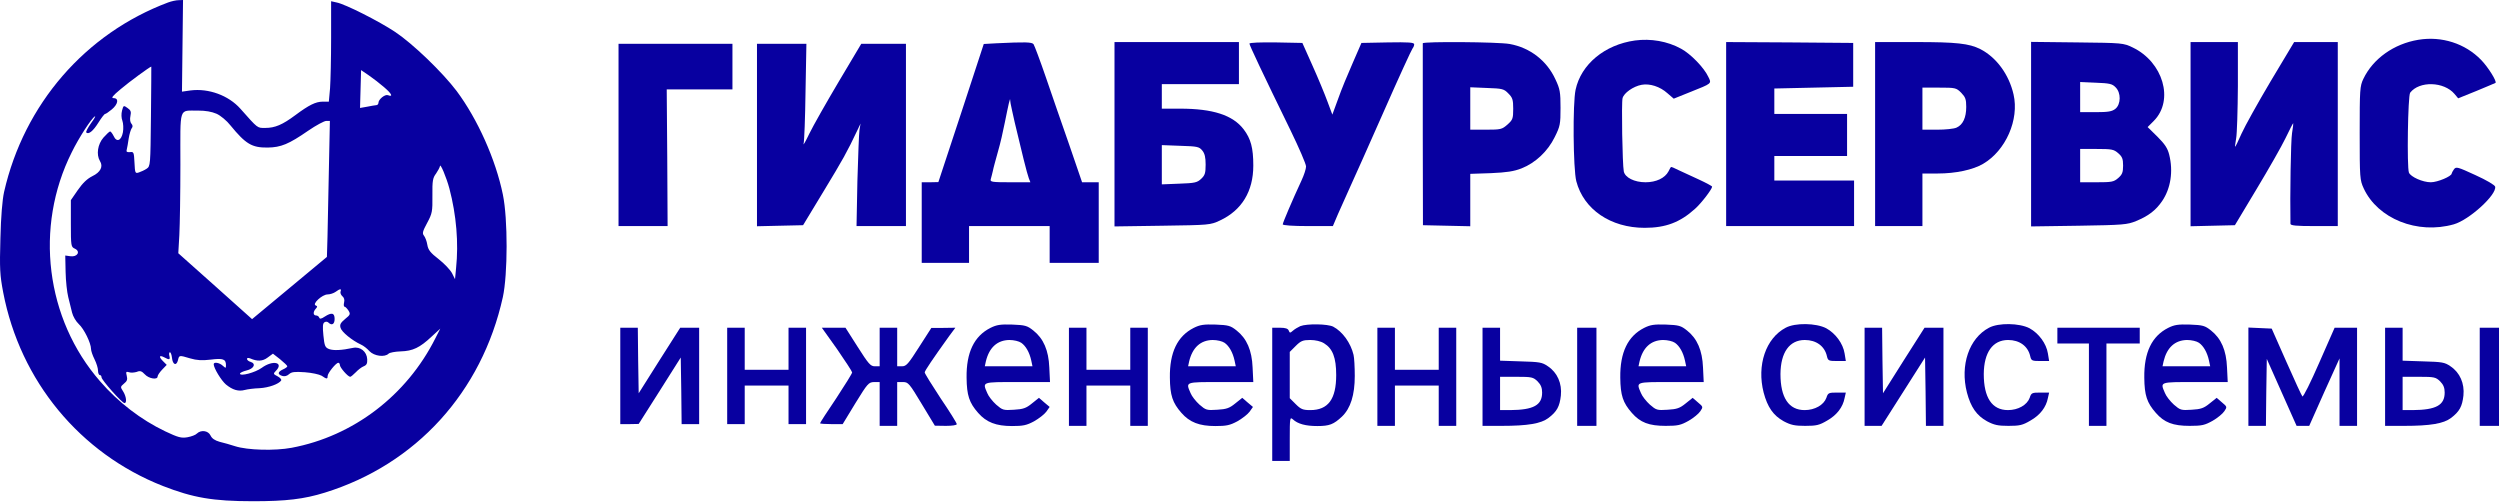
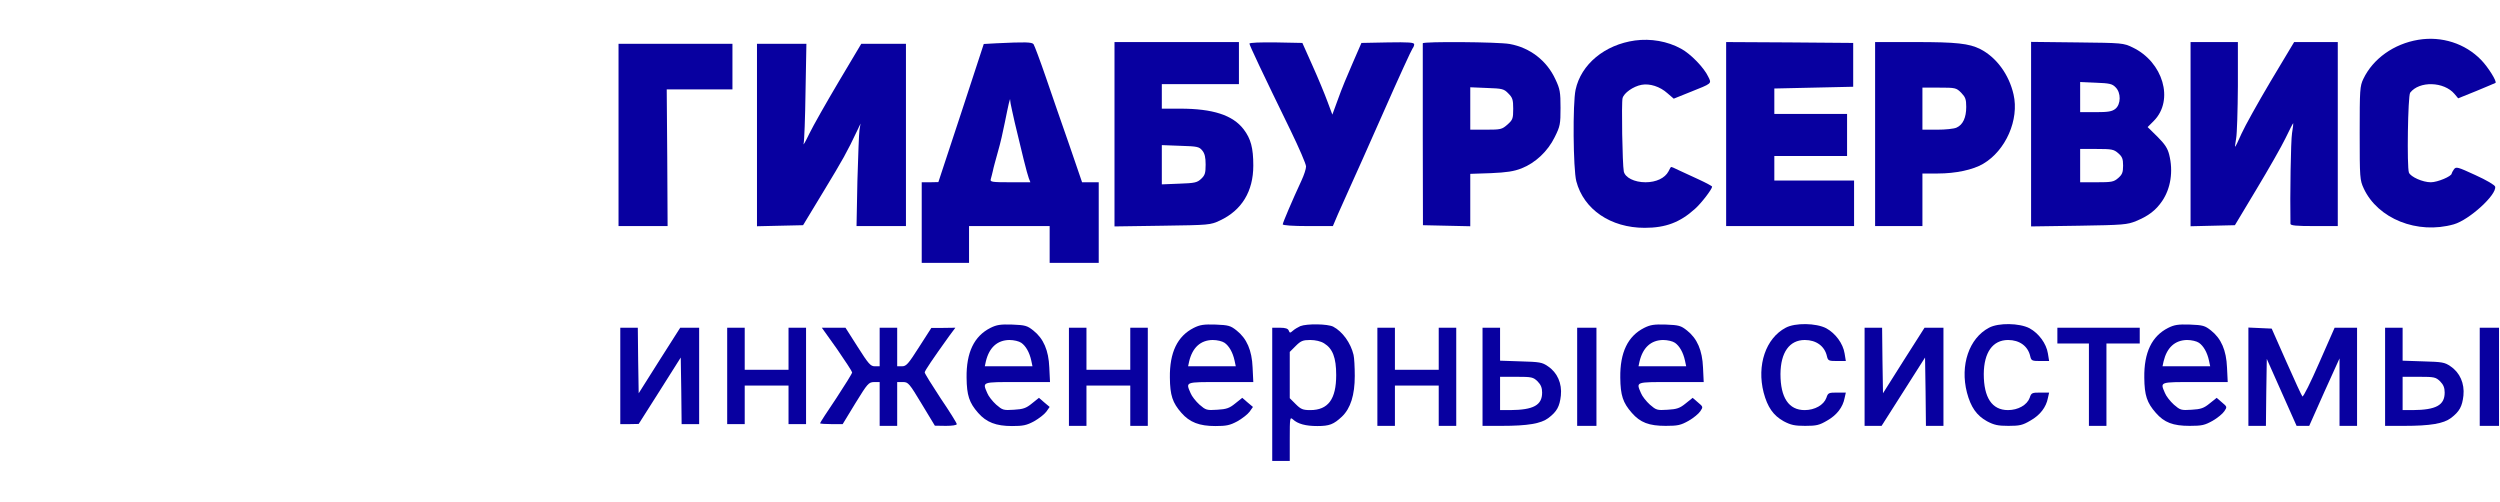
<svg xmlns="http://www.w3.org/2000/svg" width="1902" height="382" viewBox="0 0 1902 382" fill="none">
-   <path d="M127.912 1.867C64.979 25.467 18.312 79.2 3.112 146C1.779 152 0.712 164.667 0.312 181.333C-0.355 204.4 -0.088 209.2 2.445 222.533C15.379 289.867 60.845 344.933 123.912 369.733C146.845 378.667 161.912 381.333 192.579 381.333C217.645 381.333 231.245 379.733 247.112 374.8C316.445 353.333 366.579 298.4 382.579 226C386.312 208.667 386.445 166.667 382.579 148C377.112 121.333 363.379 90.667 347.379 69.2C336.445 54.8 314.179 33.333 300.579 24.267C288.579 16.267 262.579 3.067 256.045 1.867L251.912 0.933V28.933C251.912 44.4 251.512 61.467 251.112 67.067L250.179 77.333H245.645C240.179 77.333 235.112 79.867 224.712 87.6C214.845 94.933 209.245 97.333 201.779 97.333C195.645 97.333 196.445 98 182.845 82.667C173.779 72.533 158.712 67.067 144.979 68.8L138.445 69.733L138.845 34.8L139.245 2.0802e-05L135.912 0.133C134.045 0.133 130.445 0.933 127.912 1.867ZM114.845 88.533C114.445 126 114.445 126.4 111.512 128.4C109.912 129.467 107.245 130.667 105.645 131.2C102.845 132.133 102.712 131.733 102.312 123.733C101.912 115.867 101.779 115.333 98.845 115.733C96.445 115.867 95.912 115.467 96.445 113.733C96.712 112.4 97.512 108.667 97.912 105.333C98.445 102 99.512 98.533 100.179 97.6C101.112 96.533 101.112 95.333 99.912 94C98.979 92.933 98.712 90.533 99.245 88.133C99.912 85.067 99.512 83.867 96.979 82.133C94.045 80 93.912 80.133 92.845 84.133C92.179 86.667 92.312 89.867 93.112 91.867C93.779 93.733 94.045 97.733 93.512 100.667C92.312 107.067 88.712 108.533 86.445 103.467C85.512 101.6 84.312 100 83.779 100C83.245 100 80.979 102.133 78.712 104.667C74.312 109.733 73.112 117.6 76.045 122.533C78.712 126.667 76.445 131.067 70.312 134C66.312 136 62.979 139.2 59.245 144.533L53.912 152.267V170.133C53.912 187.333 54.045 187.867 56.979 189.2C61.512 191.333 58.845 195.733 53.512 194.933L49.645 194.4L49.912 206.933C50.045 213.733 50.979 222.267 51.912 226C52.845 229.6 54.179 234.933 54.845 237.867C55.512 240.667 57.779 244.533 59.912 246.533C63.912 250.133 69.245 261.067 69.245 265.467C69.245 266.933 70.445 270.4 71.912 273.333C73.379 276.267 74.579 280.133 74.579 282C74.579 283.867 75.245 285.333 75.912 285.333C76.712 285.333 77.245 286.133 77.245 287.067C77.245 289.067 92.845 306.667 94.712 306.667C96.712 306.667 96.045 301.467 93.645 297.733C91.512 294.4 91.512 294.267 94.312 291.867C96.712 290 97.112 288.667 96.445 286C95.645 282.8 95.912 282.533 98.179 283.2C99.645 283.733 102.312 283.467 104.045 282.933C106.579 281.867 107.779 282.267 110.179 284.8C113.245 288.133 119.912 289.2 119.912 286.4C119.912 285.467 121.512 283.2 123.379 281.2L126.845 277.6L123.912 274.667C120.579 271.333 121.112 269.867 124.979 271.867C128.845 274 129.645 273.733 128.845 270.667C128.445 269.2 128.712 268 129.245 268C129.912 268 130.579 269.867 130.845 272.267C131.379 277.467 134.179 278.667 135.379 274.133C136.312 270.133 136.179 270.133 144.712 272.667C149.645 274.133 153.779 274.4 160.312 273.6C169.779 272.4 171.912 273.2 171.912 277.867C171.912 280.267 171.779 280.267 169.512 278.267C166.979 275.867 162.579 275.2 162.579 277.067C162.579 280 168.312 289.467 171.912 292.533C176.979 296.667 181.379 298 186.312 296.667C188.312 296.133 193.245 295.467 197.512 295.333C204.579 294.933 212.179 292.133 213.912 289.467C214.312 288.667 213.112 287.333 211.112 286.267C207.912 284.667 207.779 284.267 209.779 282.267C216.312 275.733 207.645 273.6 199.112 279.867C194.179 283.467 182.579 286.533 182.579 284.267C182.579 283.6 184.845 282.533 187.512 281.867C193.245 280.533 194.979 276.667 190.712 275.333C189.112 274.933 187.912 273.867 187.912 273.067C187.912 272.267 188.845 272.133 190.312 272.667C195.779 275.067 199.779 274.933 203.645 272L207.645 269.067L213.112 273.333C216.179 275.867 218.579 278.133 218.579 278.667C218.579 279.2 217.112 280.267 215.245 281.067C211.245 282.933 210.979 284.8 214.712 286C216.445 286.533 218.312 286.133 219.912 284.667C221.779 282.933 224.179 282.667 231.912 283.2C237.245 283.6 242.845 284.8 244.712 285.867C248.579 288.533 249.245 288.533 249.245 286.133C249.245 283.867 255.645 276 257.379 276C258.045 276 258.579 276.8 258.579 277.733C258.579 279.6 264.712 286.667 266.445 286.667C266.979 286.667 268.845 285.067 270.712 283.2C272.445 281.333 275.245 279.2 276.712 278.667C278.979 277.733 279.512 276.533 279.379 273.333C279.112 267.467 274.045 263.467 268.579 264.667C259.912 266.533 253.779 266.8 250.445 265.6C247.379 264.4 246.845 263.333 246.045 255.2C245.379 248.533 245.512 246 246.845 245.2C247.779 244.533 249.112 244.667 249.779 245.333C252.445 248 254.579 246.667 254.579 242.667C254.579 238 252.312 237.467 246.979 240.933C244.445 242.667 243.245 242.8 242.845 241.6C242.579 240.8 241.512 240 240.445 240C238.179 240 238.045 237.2 240.312 234.8C241.645 233.333 241.512 232.933 240.179 232.4C237.245 231.333 245.112 224 249.245 224C251.112 224 253.912 223.067 255.379 222C258.579 219.6 260.045 219.467 259.112 221.733C258.712 222.8 259.379 224.4 260.445 225.333C261.779 226.4 262.312 228.133 261.779 230.133C261.379 231.867 261.512 233.333 262.179 233.333C262.712 233.333 264.045 234.667 265.112 236.267C266.712 238.933 266.579 239.467 262.579 242.667C259.112 245.6 258.312 246.933 259.112 249.467C259.912 252.533 267.912 259.067 274.579 262.133C276.445 262.933 279.379 265.2 281.112 267.2C284.712 270.933 292.712 272 295.645 269.067C296.445 268.267 300.579 267.467 304.845 267.333C314.045 267.067 319.379 264.533 328.312 256.133L334.979 250L331.245 257.333C309.379 300.933 268.712 331.867 221.912 340.667C209.112 343.067 188.312 342.533 178.845 339.467C175.379 338.4 170.179 336.8 167.112 336.133C163.379 335.067 161.245 333.6 160.179 331.333C158.445 327.6 152.979 326.8 149.779 329.867C148.845 330.933 145.512 332.133 142.579 332.667C137.912 333.467 135.512 332.8 125.645 328.133C107.245 319.333 90.045 306.133 76.179 290.133C34.712 242.667 26.045 172.8 54.579 115.867C59.912 104.933 69.512 90.133 72.179 88.533C72.979 88 71.779 90.4 69.245 93.733C66.845 97.2 65.112 100.4 65.645 100.8C67.379 102.533 70.845 99.733 74.845 93.333C77.112 89.733 79.379 86.667 80.045 86.667C80.579 86.667 82.845 85.067 85.112 83.2C89.912 79.2 90.579 74.667 86.445 74.667C84.312 74.667 85.512 73.067 91.912 67.733C98.312 62.267 114.179 50.667 115.112 50.667C115.112 50.667 115.112 67.733 114.845 88.533ZM292.445 66.533C298.179 71.467 299.245 74 295.112 72.4C292.845 71.6 287.912 75.6 287.912 78.267C287.912 79.2 287.112 80 286.312 80C285.379 80.133 282.179 80.533 279.245 81.2L273.912 82.133L274.312 67.733L274.712 53.333L280.579 57.333C283.912 59.6 289.245 63.733 292.445 66.533ZM164.712 86.533C167.779 87.867 172.579 91.867 175.379 95.467C186.979 109.6 191.645 112.4 203.645 112.267C213.779 112.133 219.779 109.6 234.445 99.467C240.445 95.333 246.712 92 248.179 92H250.979L249.912 143.6C249.379 172.133 248.845 195.333 248.712 195.467C248.712 195.467 235.779 206.267 220.179 219.2L191.779 242.8L163.779 217.733L135.645 192.667L136.445 178.8C136.845 171.2 137.245 147.067 137.245 125.2C137.245 80 135.779 84.4 150.579 84.133C156.445 84.133 160.979 84.933 164.712 86.533ZM341.912 143.467C347.245 163.733 348.979 184.933 346.979 204L346.179 212.4L343.912 207.867C342.579 205.333 338.045 200.533 333.779 197.2C327.379 192.267 325.779 190.133 325.112 186.267C324.712 183.6 323.512 180.533 322.579 179.333C321.112 177.6 321.512 176 324.979 169.6C328.845 162.4 329.112 160.933 328.979 148.8C328.845 137.467 329.245 135.333 331.779 132C333.245 129.867 334.579 127.333 334.712 126.4C334.845 123.6 339.645 134.933 341.912 143.467Z" fill="#0800A0" />
  <path d="M1243.91 30.8C1220.85 34 1202.85 48.933 1198.71 68.267C1196.45 78.667 1196.85 128.533 1199.25 137.867C1204.85 159.333 1225.38 173.333 1251.25 173.333C1267.25 173.333 1278.18 169.2 1289.65 158.8C1294.45 154.533 1302.58 143.867 1302.58 142C1302.58 141.6 1298.18 139.2 1292.71 136.667C1287.25 134.133 1280.18 130.933 1277.11 129.467C1274.05 127.867 1271.38 126.8 1271.25 127.067C1271.11 127.2 1270.18 128.667 1269.38 130.4C1266.71 135.467 1260.05 138.667 1251.91 138.667C1243.38 138.667 1236.31 135.067 1235.38 130.4C1234.31 125.067 1233.51 78.133 1234.45 74.667C1235.51 70.667 1242.58 65.733 1248.85 64.533C1255.11 63.333 1262.98 65.867 1268.58 70.933L1273.38 75.067L1285.65 70.133C1302.71 63.333 1302.31 63.733 1299.65 58.4C1296.45 51.467 1286.18 40.933 1278.98 37.067C1268.58 31.333 1255.91 29.2 1243.91 30.8Z" fill="#0800A0" />
  <path d="M1839.91 30.267C1821.25 33.333 1805.38 44.667 1798.05 60C1795.38 65.6 1795.25 68.133 1795.25 101.333C1795.25 135.467 1795.38 136.933 1798.31 143.333C1808.98 166.4 1839.11 178.533 1866.85 170.667C1878.58 167.333 1899.65 148.133 1898.31 142C1898.05 140.8 1891.78 137.067 1883.25 133.2C1869.65 126.933 1868.58 126.667 1866.98 128.8C1866.05 130.133 1865.25 131.6 1865.25 132C1865.25 134.133 1854.45 138.667 1849.38 138.667C1843.11 138.667 1834.05 134.533 1832.71 131.333C1831.11 127.067 1831.91 72.8 1833.65 70.533C1840.58 61.467 1859.38 62 1867.38 71.467L1870.18 74.8L1884.05 69.2C1891.65 66 1898.18 63.333 1898.58 63.067C1899.78 62 1892.98 51.067 1887.65 45.6C1875.51 33.067 1857.65 27.333 1839.91 30.267Z" fill="#0800A0" />
  <path d="M757.912 32.933L748.445 33.467L731.245 86L713.912 138.533L707.645 138.667H701.245V169.333V200H719.245H737.245V186V172H767.912H798.579V186V200H817.245H835.912V169.333V138.667H829.645H823.245L813.512 110.267C808.045 94.8 800.045 71.467 795.645 58.667C791.245 45.867 786.979 34.533 786.312 33.6C784.979 32 780.179 31.867 757.912 32.933ZM772.045 93.333C776.845 113.733 781.512 132.667 782.712 135.6L783.912 138.667H768.445C754.445 138.667 753.112 138.4 753.779 136.267C754.179 135.067 754.845 132.133 755.379 130C755.779 127.733 757.645 121.2 759.245 115.333C760.979 109.467 763.245 99.6 764.445 93.333C765.645 87.067 767.112 80.533 767.512 78.667L768.445 75.333L768.845 78.667C769.245 80.533 770.579 87.067 772.045 93.333Z" fill="#0800A0" />
  <path d="M847.912 102.133V172.267L884.312 171.733C920.312 171.2 920.712 171.2 928.179 167.733C944.712 160 953.512 145.6 953.512 126C953.512 112.533 951.645 105.6 946.179 98.4C937.912 87.6 922.845 82.667 897.779 82.667H883.912V73.333V64H913.245H942.579V48V32H895.245H847.912V102.133ZM914.712 114.533C916.579 116.8 917.245 119.733 917.245 125.2C917.245 131.733 916.712 133.333 913.912 136C910.845 138.933 908.979 139.333 897.245 139.733L883.912 140.267V125.333V110.4L898.045 110.933C910.979 111.333 912.312 111.6 914.712 114.533Z" fill="#0800A0" />
  <path d="M950.579 33.2C950.579 34.4 960.179 54.8 981.912 99.333C988.312 112.533 993.645 124.8 993.645 126.667C993.645 128.533 992.045 133.333 990.179 137.333C983.245 152.267 975.912 169.467 975.912 170.667C975.912 171.467 983.779 172 994.979 172H1014.05L1017.91 162.933C1020.05 158 1024.18 148.933 1026.98 142.667C1029.91 136.4 1041.51 110.267 1052.85 84.667C1064.18 58.933 1074.05 37.467 1074.71 36.8C1075.38 36 1075.91 34.667 1075.91 33.733C1075.91 32.267 1071.78 32 1055.78 32.267L1035.78 32.667L1029.11 48C1025.38 56.4 1020.31 68.667 1018.05 75.2L1013.65 87.2L1009.91 77.2C1007.91 71.733 1002.85 59.467 998.579 50L990.845 32.667L970.712 32.267C958.979 32.133 950.579 32.4 950.579 33.2Z" fill="#0800A0" />
  <path d="M1082.45 32.933C1082.45 33.6 1082.45 64.933 1082.45 102.667L1082.58 171.333L1100.58 171.733L1118.58 172.133V152.133V132.267L1134.31 131.733C1146.31 131.2 1151.65 130.4 1157.51 128.133C1168.05 124 1177.51 115.2 1182.85 104.267C1186.98 96 1187.25 94.4 1187.25 82C1187.25 70.133 1186.85 67.733 1183.38 60.4C1176.85 46.133 1164.05 36.267 1148.58 33.467C1139.78 31.867 1082.58 31.467 1082.45 32.933ZM1147.51 71.067C1150.71 74.267 1151.25 75.733 1151.25 82.8C1151.25 90.267 1150.85 91.2 1146.85 94.8C1142.71 98.4 1141.91 98.667 1130.58 98.667H1118.58V82.533V66.4L1131.25 66.933C1142.98 67.333 1144.18 67.6 1147.51 71.067Z" fill="#0800A0" />
  <path d="M1313.25 102V172H1361.91H1410.58V154.667V137.333H1380.31H1349.91V128V118.667H1377.65H1405.25V102.667V86.667H1377.65H1349.91V77.067V67.333L1379.91 66.667L1409.91 66V49.333V32.667L1361.65 32.267L1313.25 32V102Z" fill="#0800A0" />
  <path d="M1426.58 102V172H1444.58H1462.58V152V132H1474.31C1487.91 132 1500.98 129.2 1508.71 124.667C1526.05 114.533 1536.31 90.933 1531.91 71.867C1528.45 56.667 1518.85 43.6 1506.58 37.333C1498.05 33.067 1488.45 32 1457.25 32H1426.58V102ZM1492.05 70.533C1495.25 73.867 1495.91 75.467 1495.91 81.333C1495.91 89.467 1493.38 94.933 1488.58 97.067C1486.71 98 1480.05 98.667 1473.91 98.667H1462.58V82.667V66.667H1475.38C1487.65 66.667 1488.31 66.8 1492.05 70.533Z" fill="#0800A0" />
  <path d="M1545.25 102V172.267L1581.65 171.733C1615.38 171.2 1618.45 170.933 1625.25 168.133C1634.58 164.267 1640.18 160 1644.98 152.933C1651.51 143.333 1653.51 130.267 1650.31 117.6C1649.11 112.8 1646.98 109.6 1641.38 104L1633.91 96.667L1638.71 91.867C1654.18 76.133 1645.65 47.2 1622.58 36.133C1615.38 32.667 1614.85 32.667 1580.31 32.267L1545.25 31.867V102ZM1609.51 66.4C1613.78 70.533 1613.65 79.333 1609.38 82.8C1606.85 84.8 1604.05 85.333 1594.45 85.333H1582.58V73.867V62.4L1594.58 62.933C1604.85 63.333 1606.98 63.733 1609.51 66.4ZM1611.51 116.533C1614.58 119.2 1615.25 120.8 1615.25 126C1615.25 131.2 1614.58 132.8 1611.51 135.467C1608.18 138.4 1606.58 138.667 1595.11 138.667H1582.58V126V113.333H1595.11C1606.58 113.333 1608.18 113.6 1611.51 116.533Z" fill="#0800A0" />
  <path d="M1666.58 102V172.133L1683.38 171.733L1700.31 171.333L1716.71 144C1725.78 128.933 1735.78 111.467 1738.85 105.067C1741.91 98.667 1744.58 93.467 1744.71 93.733C1744.85 93.867 1744.45 97.333 1743.78 101.333C1742.85 106.8 1742.18 148.8 1742.58 170.267C1742.58 171.6 1747.11 172 1760.58 172H1778.58V102V32H1762.05H1745.38L1727.65 61.6C1717.91 78 1707.91 96 1705.38 101.6C1702.85 107.333 1700.71 111.867 1700.45 111.6C1700.31 111.467 1700.71 108.667 1701.25 105.333C1701.91 102 1702.45 84.133 1702.58 65.6V32H1684.58H1666.58V102Z" fill="#0800A0" />
  <path d="M470.579 102.667V172H489.245H507.912L507.645 120L507.245 68H532.312H557.245V50.667V33.333H513.912H470.579V102.667Z" fill="#0800A0" />
  <path d="M575.912 102.667V172.133L593.379 171.733L610.979 171.333L626.712 145.333C641.112 121.6 644.579 115.467 652.179 99.333L654.712 94L653.912 98.667C653.512 101.2 652.845 118.8 652.312 137.6L651.645 172H670.445H689.245V102.667V33.333H672.179H655.245L638.179 62C628.845 77.733 618.712 95.6 615.779 101.6C612.845 107.733 610.845 111.2 611.379 109.333C611.912 107.467 612.579 89.6 612.845 69.6L613.512 33.333H594.712H575.912V102.667Z" fill="#0800A0" />
  <path d="M753.512 249.467C741.112 255.733 735.112 268.133 735.379 287.333C735.512 300.8 737.379 306.4 744.179 314.133C750.445 321.333 757.912 324.133 769.912 324.133C778.312 324.133 780.979 323.6 786.712 320.533C790.445 318.4 794.579 315.2 796.045 313.2L798.579 309.6L794.445 306.133L790.445 302.667L785.112 306.933C780.712 310.533 778.445 311.333 771.379 311.733C763.379 312.267 762.712 312 757.912 307.867C755.112 305.333 752.045 301.467 751.112 299.067C747.379 290.4 746.712 290.667 774.045 290.667H798.845L798.312 279.6C797.779 266.533 793.912 257.6 786.179 251.467C781.512 247.733 779.912 247.333 770.179 246.933C761.112 246.667 758.312 247.067 753.512 249.467ZM776.979 260.8C780.445 263.2 783.245 268.133 784.579 274.267L785.512 278.667H767.379H749.245L750.045 274.933C752.579 264.4 758.712 258.8 767.912 258.667C771.379 258.667 775.245 259.6 776.979 260.8Z" fill="#0800A0" />
  <path d="M908.179 249.467C895.779 255.733 889.779 268.133 890.045 287.333C890.179 300.8 892.045 306.4 898.845 314.133C905.112 321.333 912.579 324.133 924.579 324.133C932.979 324.133 935.645 323.6 941.379 320.533C945.112 318.4 949.245 315.2 950.712 313.2L953.245 309.6L949.112 306.133L945.112 302.667L939.779 306.933C935.379 310.533 933.112 311.333 926.045 311.733C918.045 312.267 917.379 312 912.579 307.867C909.779 305.333 906.712 301.467 905.779 299.067C902.045 290.4 901.379 290.667 928.712 290.667H953.512L952.979 279.6C952.445 266.533 948.579 257.6 940.845 251.467C936.179 247.733 934.579 247.333 924.845 246.933C915.779 246.667 912.979 247.067 908.179 249.467ZM931.645 260.8C935.112 263.2 937.912 268.133 939.245 274.267L940.179 278.667H922.045H903.912L904.712 274.933C907.245 264.4 913.379 258.8 922.579 258.667C926.045 258.667 929.912 259.6 931.645 260.8Z" fill="#0800A0" />
  <path d="M989.245 248.133C987.512 248.933 984.979 250.4 983.645 251.6C981.512 253.467 981.245 253.467 980.445 251.467C979.912 250 977.912 249.333 973.779 249.333H967.912V300V350.667H974.579H981.245V333.733C981.245 317.867 981.379 317.067 983.645 319.067C987.379 322.533 993.379 324.133 1002.18 324.133C1011.38 324.133 1014.58 322.933 1020.98 316.933C1027.51 310.667 1030.71 300.533 1030.71 286C1030.71 279.333 1030.31 272.133 1029.78 270C1027.65 260.933 1021.38 252.267 1014.31 248.533C1010.18 246.4 994.312 246.133 989.245 248.133ZM1007.38 261.2C1013.91 265.2 1016.58 272.133 1016.58 285.333C1016.58 303.733 1010.45 312 996.845 312C991.245 312 989.645 311.333 985.779 307.467L981.245 302.933V285.333V267.733L985.779 263.2C989.645 259.333 991.245 258.667 996.845 258.667C1000.71 258.667 1004.85 259.6 1007.38 261.2Z" fill="#0800A0" />
  <path d="M1250.85 249.467C1238.45 255.733 1232.45 268.133 1232.71 287.333C1232.85 300.8 1234.71 306.4 1241.51 314.133C1247.91 321.467 1254.58 324 1267.25 324C1276.58 324 1278.71 323.467 1284.71 320.133C1288.45 318 1292.45 314.667 1293.65 312.8C1295.78 309.6 1295.78 309.467 1291.78 306.133L1287.78 302.667L1282.45 306.933C1278.05 310.533 1275.78 311.333 1268.71 311.733C1260.71 312.267 1260.05 312 1255.25 307.867C1252.45 305.333 1249.38 301.467 1248.45 299.067C1244.71 290.4 1244.05 290.667 1271.38 290.667H1296.18L1295.65 279.6C1295.11 266.533 1291.25 257.6 1283.51 251.467C1278.85 247.733 1277.25 247.333 1267.51 246.933C1258.45 246.667 1255.65 247.067 1250.85 249.467ZM1274.31 260.8C1277.78 263.2 1280.58 268.133 1281.91 274.267L1282.85 278.667H1264.71H1246.58L1247.38 274.933C1249.91 264.4 1256.05 258.8 1265.25 258.667C1268.71 258.667 1272.58 259.6 1274.31 260.8Z" fill="#0800A0" />
  <path d="M1358.58 249.333C1343.38 257.333 1336.45 277.867 1341.78 298.667C1344.71 309.733 1349.11 316.133 1357.11 320.533C1362.45 323.333 1365.38 324 1373.38 324C1381.91 324 1384.18 323.467 1390.05 320C1397.38 315.867 1402.05 309.867 1403.38 302.8L1404.31 298.667H1397.51C1391.25 298.667 1390.71 298.933 1389.51 302.667C1387.51 308.133 1380.71 312 1372.98 312C1360.85 312 1354.58 302.533 1354.58 284.533C1354.71 268.133 1361.38 258.667 1373.11 258.667C1381.78 258.667 1388.18 263.333 1389.91 270.933C1390.71 274.4 1391.25 274.667 1397.51 274.667H1404.31L1403.38 268.933C1402.18 261.333 1396.45 253.6 1389.38 249.733C1381.65 245.733 1365.78 245.467 1358.58 249.333Z" fill="#0800A0" />
  <path d="M1513.25 249.333C1498.05 257.333 1491.11 277.867 1496.45 298.667C1499.38 309.733 1503.78 316.133 1511.78 320.533C1517.11 323.333 1520.05 324 1528.05 324C1536.58 324 1538.85 323.467 1544.71 320C1552.05 315.867 1556.71 309.867 1558.05 302.8L1558.98 298.667H1552.18C1545.91 298.667 1545.38 298.933 1544.18 302.667C1542.18 308.133 1535.38 312 1527.65 312C1515.51 312 1509.25 302.533 1509.25 284.533C1509.38 268.133 1516.05 258.667 1527.78 258.667C1536.45 258.667 1542.85 263.333 1544.58 270.933C1545.38 274.4 1545.91 274.667 1552.18 274.667H1558.98L1558.05 268.933C1556.85 261.333 1551.11 253.6 1544.05 249.733C1536.31 245.733 1520.45 245.467 1513.25 249.333Z" fill="#0800A0" />
  <path d="M1649.51 249.467C1637.11 255.733 1631.11 268.133 1631.38 287.333C1631.51 300.8 1633.38 306.4 1640.18 314.133C1646.58 321.467 1653.25 324 1665.91 324C1675.25 324 1677.38 323.467 1683.38 320.133C1687.11 318 1691.11 314.667 1692.31 312.8C1694.45 309.6 1694.45 309.467 1690.45 306.133L1686.45 302.667L1681.11 306.933C1676.71 310.533 1674.45 311.333 1667.38 311.733C1659.38 312.267 1658.71 312 1653.91 307.867C1651.11 305.333 1648.05 301.467 1647.11 299.067C1643.38 290.4 1642.71 290.667 1670.05 290.667H1694.85L1694.31 279.6C1693.78 266.533 1689.91 257.6 1682.18 251.467C1677.51 247.733 1675.91 247.333 1666.18 246.933C1657.11 246.667 1654.31 247.067 1649.51 249.467ZM1672.98 260.8C1676.45 263.2 1679.25 268.133 1680.58 274.267L1681.51 278.667H1663.38H1645.25L1646.05 274.933C1648.58 264.4 1654.71 258.8 1663.91 258.667C1667.38 258.667 1671.25 259.6 1672.98 260.8Z" fill="#0800A0" />
  <path d="M471.912 286V322.667H478.979L485.912 322.533L501.912 297.333L517.912 272L518.312 297.333L518.579 322.667H525.245H531.912V286V249.333H524.712H517.512L501.645 274.267L485.912 299.2L485.512 274.267L485.245 249.333H478.579H471.912V286Z" fill="#0800A0" />
  <path d="M553.245 286V322.667H559.912H566.579V308V293.333H583.245H599.912V308V322.667H606.579H613.245V286V249.333H606.579H599.912V265.333V281.333H583.245H566.579V265.333V249.333H559.912H553.245V286Z" fill="#0800A0" />
  <path d="M636.845 265.6C643.112 274.667 648.312 282.667 648.312 283.333C648.312 284.133 642.845 292.933 636.179 303.067C629.379 313.067 623.912 321.6 623.912 322C623.912 322.4 627.779 322.667 632.579 322.667H641.112L650.845 306.667C660.045 291.733 660.845 290.8 664.979 290.667H669.245V307.333V324H675.912H682.579V307.333V290.667H686.979C690.979 290.667 691.779 291.6 701.245 307.333L711.245 323.867L719.645 324C724.445 324 727.912 323.467 727.912 322.667C727.912 321.867 722.445 313.067 715.645 303.067C708.979 292.933 703.512 284.133 703.512 283.333C703.512 282.133 709.645 273.067 722.179 255.6L726.845 249.333L717.645 249.467H708.579L699.245 264C691.112 276.8 689.512 278.667 686.312 278.667H682.579V264V249.333H675.912H669.245V264V278.667H665.512C662.312 278.667 660.712 276.8 652.579 264L643.245 249.333H634.312H625.245L636.845 265.6Z" fill="#0800A0" />
  <path d="M813.245 286.667V324H819.912H826.579V308.667V293.333H843.245H859.912V308.667V324H866.579H873.245V286.667V249.333H866.579H859.912V265.333V281.333H843.245H826.579V265.333V249.333H819.912H813.245V286.667Z" fill="#0800A0" />
  <path d="M1047.91 286.667V324H1054.58H1061.25V308.667V293.333H1077.91H1094.58V308.667V324H1101.25H1107.91V286.667V249.333H1101.25H1094.58V265.333V281.333H1077.91H1061.25V265.333V249.333H1054.58H1047.91V286.667Z" fill="#0800A0" />
  <path d="M1127.91 286.667V324H1142.31C1162.45 324 1172.45 322.267 1178.05 318C1184.58 313.067 1186.58 309.2 1187.51 300.933C1188.45 291.733 1184.85 283.467 1177.65 278.667C1173.25 275.6 1171.25 275.333 1156.98 274.933L1141.25 274.4V261.867V249.333H1134.58H1127.91V286.667ZM1169.78 290.133C1172.31 292.667 1173.25 295.067 1173.25 298.667C1173.25 308.267 1166.71 311.867 1148.98 312H1141.25V299.333V286.667H1153.78C1165.38 286.667 1166.45 286.933 1169.78 290.133Z" fill="#0800A0" />
  <path d="M1199.91 286.667V324H1207.25H1214.58V286.667V249.333H1207.25H1199.91V286.667Z" fill="#0800A0" />
  <path d="M1418.58 286.667V324H1425.11H1431.51L1448.05 298L1464.58 272L1464.98 298L1465.25 324H1471.91H1478.58V286.667V249.333H1471.38H1464.18L1448.31 274.267L1432.58 299.2L1432.18 274.267L1431.91 249.333H1425.25H1418.58V286.667Z" fill="#0800A0" />
  <path d="M1565.25 255.333V261.333H1577.25H1589.25V292.667V324H1595.91H1602.58V292.667V261.333H1615.25H1627.91V255.333V249.333H1596.58H1565.25V255.333Z" fill="#0800A0" />
  <path d="M1710.58 286.667V324H1717.25H1723.91L1724.18 298.533L1724.58 273.067L1735.91 298.533L1747.25 324H1752.05H1756.85L1768.31 298.267L1779.91 272.667V298.267V324H1786.58H1793.25V286.667V249.333H1784.71H1776.18L1764.45 276C1758.05 290.667 1752.31 302.267 1751.65 301.6C1751.11 301.067 1745.65 289.2 1739.51 275.333L1728.31 250L1719.51 249.6L1710.58 249.2V286.667Z" fill="#0800A0" />
  <path d="M1814.58 286.667V324H1828.98C1849.11 324 1859.11 322.267 1864.71 318C1871.25 313.067 1873.25 309.2 1874.18 300.933C1875.11 291.733 1871.51 283.467 1864.31 278.667C1859.91 275.6 1857.91 275.333 1843.65 274.933L1827.91 274.4V261.867V249.333H1821.25H1814.58V286.667ZM1856.45 290.133C1858.98 292.667 1859.91 295.067 1859.91 298.667C1859.91 308.267 1853.38 311.867 1835.65 312H1827.91V299.333V286.667H1840.45C1852.05 286.667 1853.11 286.933 1856.45 290.133Z" fill="#0800A0" />
  <path d="M1886.58 286.667V324H1893.91H1901.25V286.667V249.333H1893.91H1886.58V286.667Z" fill="#0800A0" />
</svg>